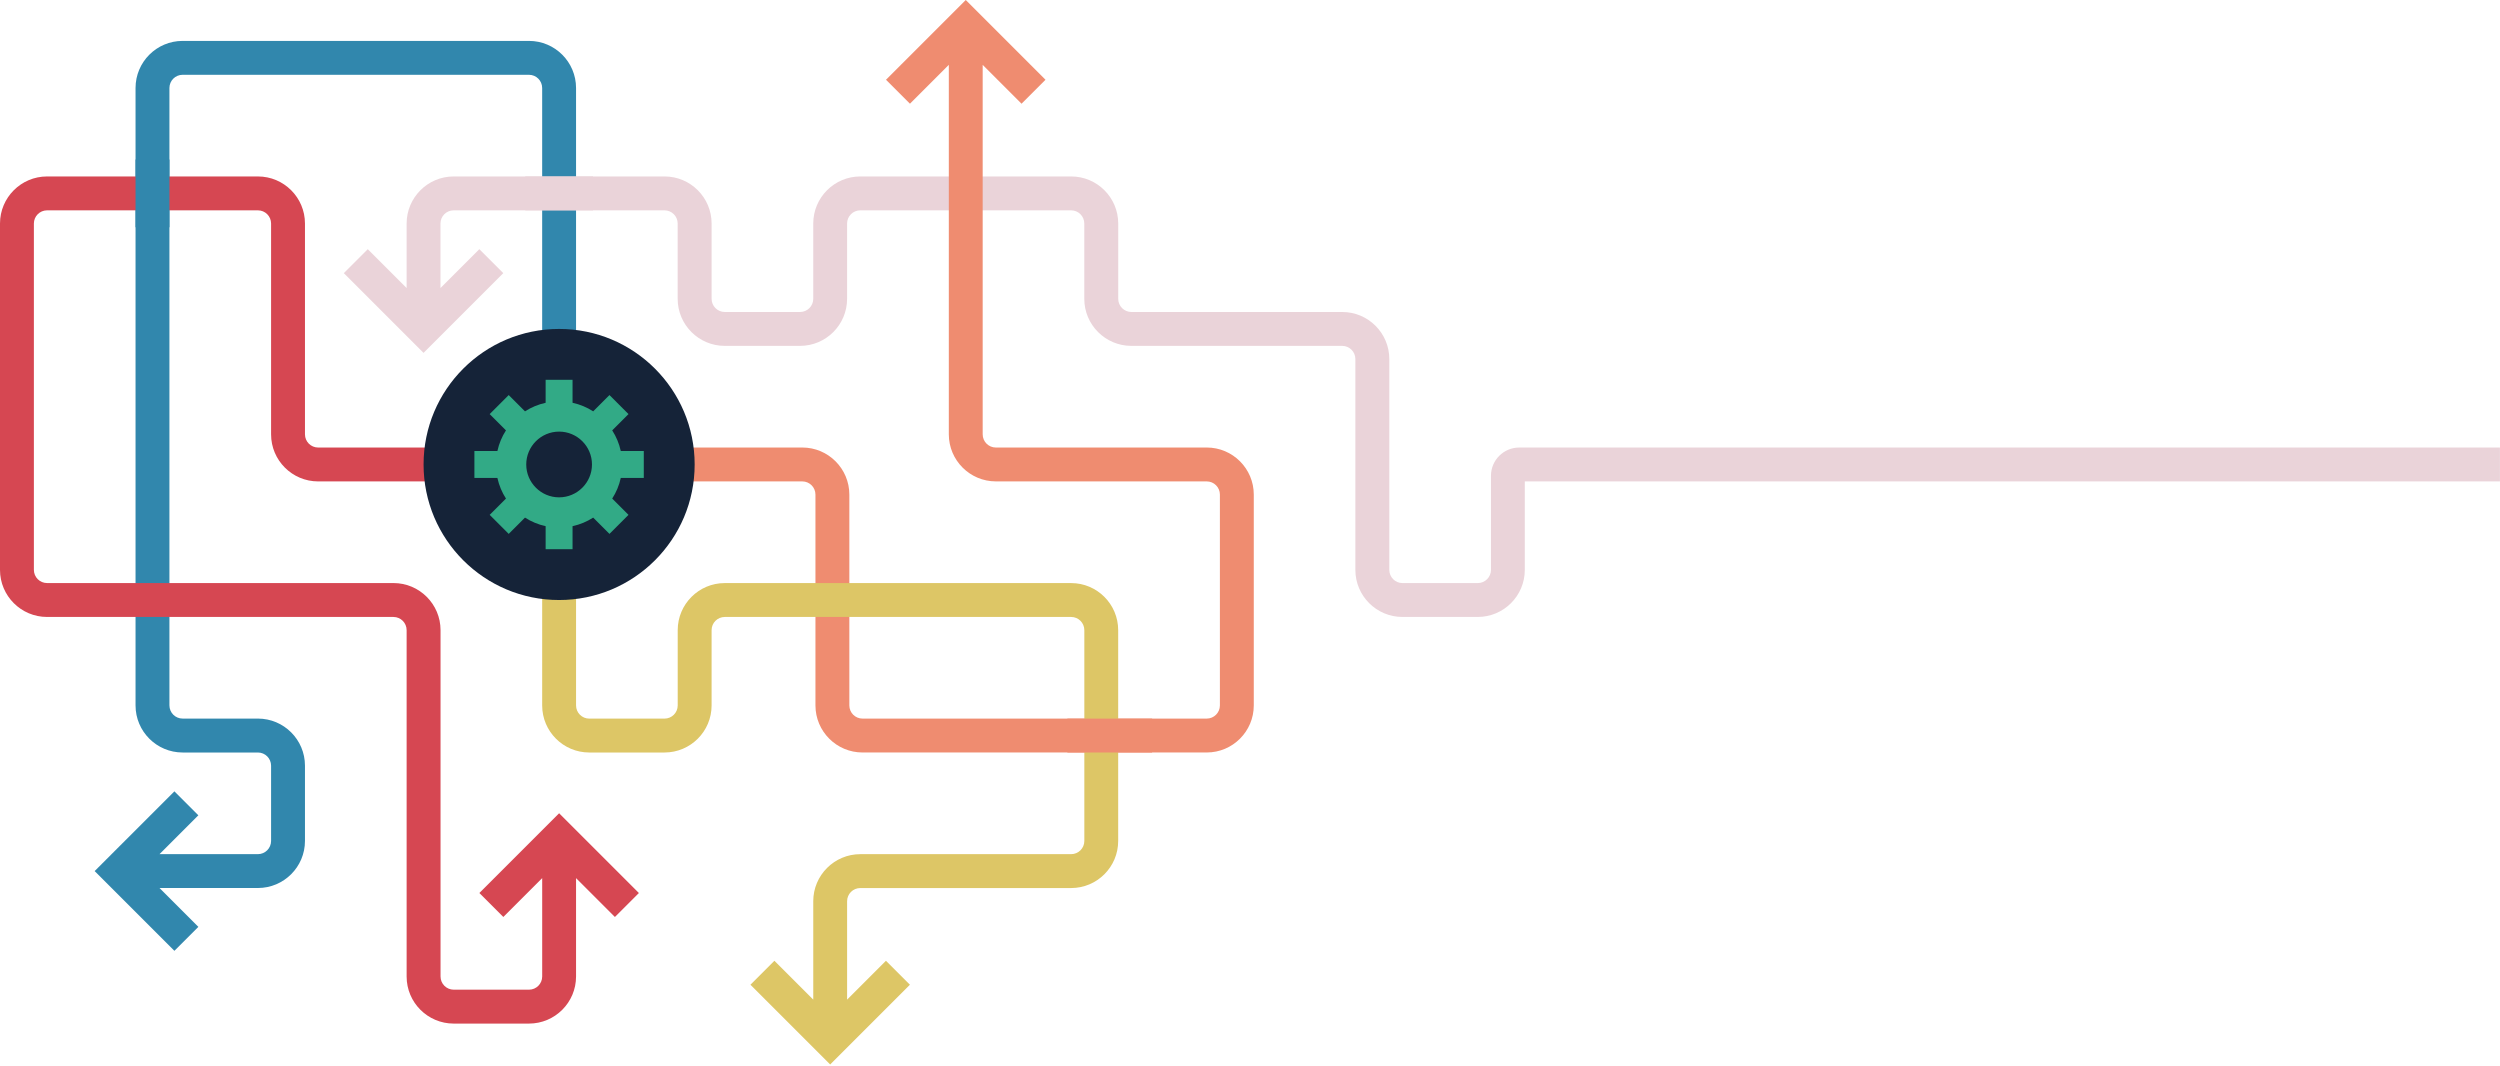
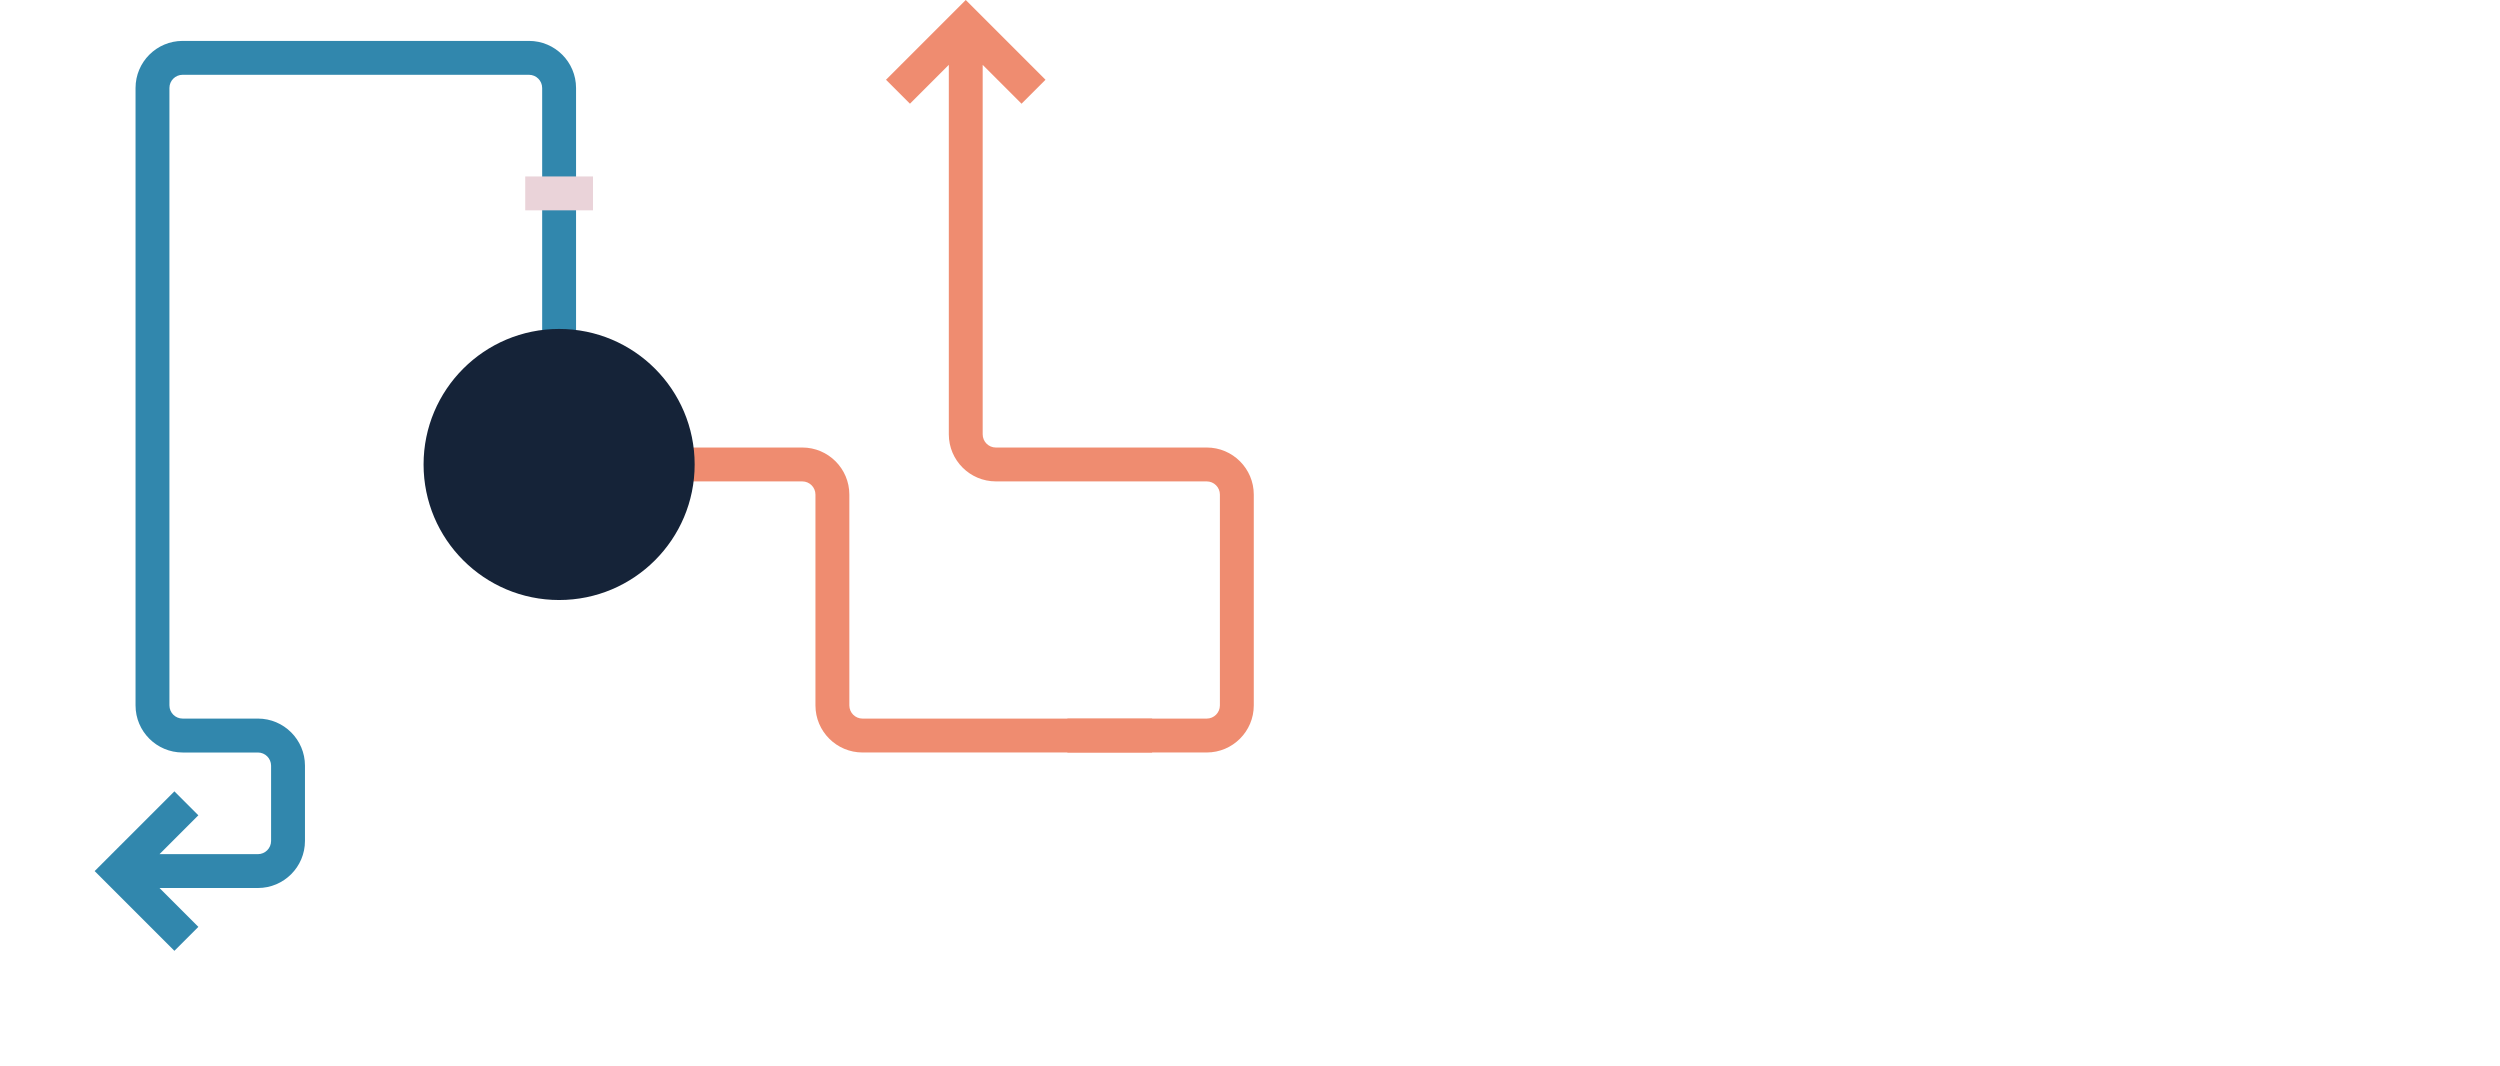
<svg xmlns="http://www.w3.org/2000/svg" width="1328" height="566">
  <g clip-path="url(#a)">
    <path fill="#3187AD" d="M281 21.73H97c-13.79 0-25 11.21-25 25v328c0 13.79 11.21 25 25 25h40c3.86 0 7 3.14 7 7v40c0 3.86-3.14 7-7 7H84.73l20.64-20.64-12.73-12.73-42.36 42.36 42.36 42.36 12.73-12.73-20.64-20.64H137c13.79 0 25-11.21 25-25v-40c0-13.79-11.21-25-25-25H97c-3.86 0-7-3.14-7-7V46.73c0-3.86 3.14-7 7-7h184c3.86 0 7 3.14 7 7v200h18v-200c0-13.79-11.21-25-25-25Z" />
-     <path fill="#EAD3D9" d="M807 237.73c-8.27 0-15 6.73-15 15v50c0 3.86-3.14 7-7 7h-40c-3.86 0-7-3.14-7-7v-112c0-13.79-11.21-25-25-25H601c-3.86 0-7-3.14-7-7v-40c0-13.79-11.21-25-25-25H457c-13.79 0-25 11.21-25 25v40c0 3.86-3.14 7-7 7h-40c-3.86 0-7-3.14-7-7v-40c0-13.79-11.21-25-25-25H241c-13.79 0-25 11.21-25 25V153l-20.64-20.64-12.73 12.73 42.36 42.36 42.36-42.36-12.73-12.73L233.98 153v-34.27c0-3.86 3.14-7 7-7h112c3.86 0 7 3.14 7 7v40c0 13.79 11.21 25 25 25h40c13.79 0 25-11.21 25-25v-40c0-3.86 3.14-7 7-7h112c3.86 0 7 3.14 7 7v40c0 13.79 11.21 25 25 25h112c3.86 0 7 3.14 7 7v112c0 13.79 11.21 25 25 25h40c13.79 0 25-11.21 25-25v-47h517.99v-18H806.98h.02Z" />
-     <path fill="#D64752" d="M339.36 474.36 297 432l-42.36 42.36 12.73 12.73 20.64-20.64v52.27c0 3.86-3.14 7-7 7h-40c-3.86 0-7-3.14-7-7v-184c0-13.79-11.21-25-25-25H25c-3.86 0-7-3.14-7-7V118.73c0-3.86 3.14-7 7-7h112c3.86 0 7 3.14 7 7v112c0 13.79 11.21 25 25 25h128v-18H169c-3.86 0-7-3.14-7-7v-112c0-13.79-11.21-25-25-25H25c-13.79 0-25 11.21-25 25v184c0 13.79 11.21 25 25 25h184c3.86 0 7 3.14 7 7v184c0 13.79 11.21 25 25 25h40c13.79 0 25-11.21 25-25v-52.27l20.64 20.64 12.73-12.73-.01-.01Z" />
    <path fill="#EF8C70" d="M641 237.73H529c-3.86 0-7-3.14-7-7V34.46l20.64 20.64 12.73-12.73L513 0l-42.36 42.36 12.73 12.73 20.64-20.64v196.27c0 13.79 11.21 25 25 25h112c3.86 0 7 3.14 7 7v112c0 3.86-3.14 7-7 7H458.17c-3.86 0-7-3.14-7-7v-112c0-13.79-11.21-25-25-25H297.01v18h129.16c3.86 0 7 3.14 7 7v112c0 13.79 11.21 25 25 25h182.84c13.79 0 25-11.21 25-25v-112c0-13.79-11.21-25-25-25l-.01.01Z" />
-     <path fill="#DDC666" d="M569 309.73H385c-13.79 0-25 11.21-25 25v40c0 3.86-3.14 7-7 7h-40c-3.86 0-7-3.14-7-7v-128h-18v128c0 13.79 11.21 25 25 25h40c13.79 0 25-11.21 25-25v-40c0-3.86 3.14-7 7-7h184c3.86 0 7 3.14 7 7v112c0 3.86-3.14 7-7 7H457c-13.79 0-25 11.21-25 25V531l-20.64-20.64-12.73 12.73 42.36 42.36 42.36-42.36-12.73-12.73L449.98 531v-52.27c0-3.86 3.14-7 7-7h112c13.79 0 25-11.21 25-25v-112c0-13.79-11.21-25-25-25h.02Z" />
    <path fill="#152338" d="M297 318.73c39.765 0 72-32.236 72-72 0-39.765-32.235-72-72-72s-72 32.235-72 72c0 39.764 32.235 72 72 72Z" />
-     <path fill="#3187AD" d="M90 84.73H72v36h18v-36Z" />
    <path fill="#EF8C70" d="M612 381.73h-45v18h45v-18Z" />
    <path fill="#EAD3D9" d="M315 93.73h-36v18h36v-18Z" />
-     <path fill="#32AA86" d="M264.22 253.88c.86 3.96 2.43 7.66 4.55 10.96l-8.65 8.65 10.11 10.11 8.65-8.65c3.3 2.13 7 3.69 10.96 4.55v12.22h14.3V279.5c3.96-.86 7.66-2.43 10.96-4.55l8.65 8.65 10.11-10.11-8.65-8.65c2.13-3.3 3.69-7 4.55-10.96h12.22v-14.3h-12.22c-.86-3.96-2.43-7.66-4.55-10.96l8.65-8.65-10.11-10.11-8.65 8.65c-3.3-2.13-7-3.69-10.96-4.55v-12.22h-14.3v12.22c-3.96.86-7.66 2.43-10.96 4.55l-8.65-8.65-10.11 10.11 8.65 8.65c-2.13 3.3-3.69 7-4.55 10.96H252v14.3h12.22Zm15.32-7.15c0-9.63 7.83-17.46 17.46-17.46s17.46 7.83 17.46 17.46-7.83 17.46-17.46 17.46-17.46-7.83-17.46-17.46Z" />
  </g>
  <defs>
    <clipPath id="a">
      <path fill="#fff" d="M0 0h1327.99v565.46H0z" />
    </clipPath>
  </defs>
</svg>